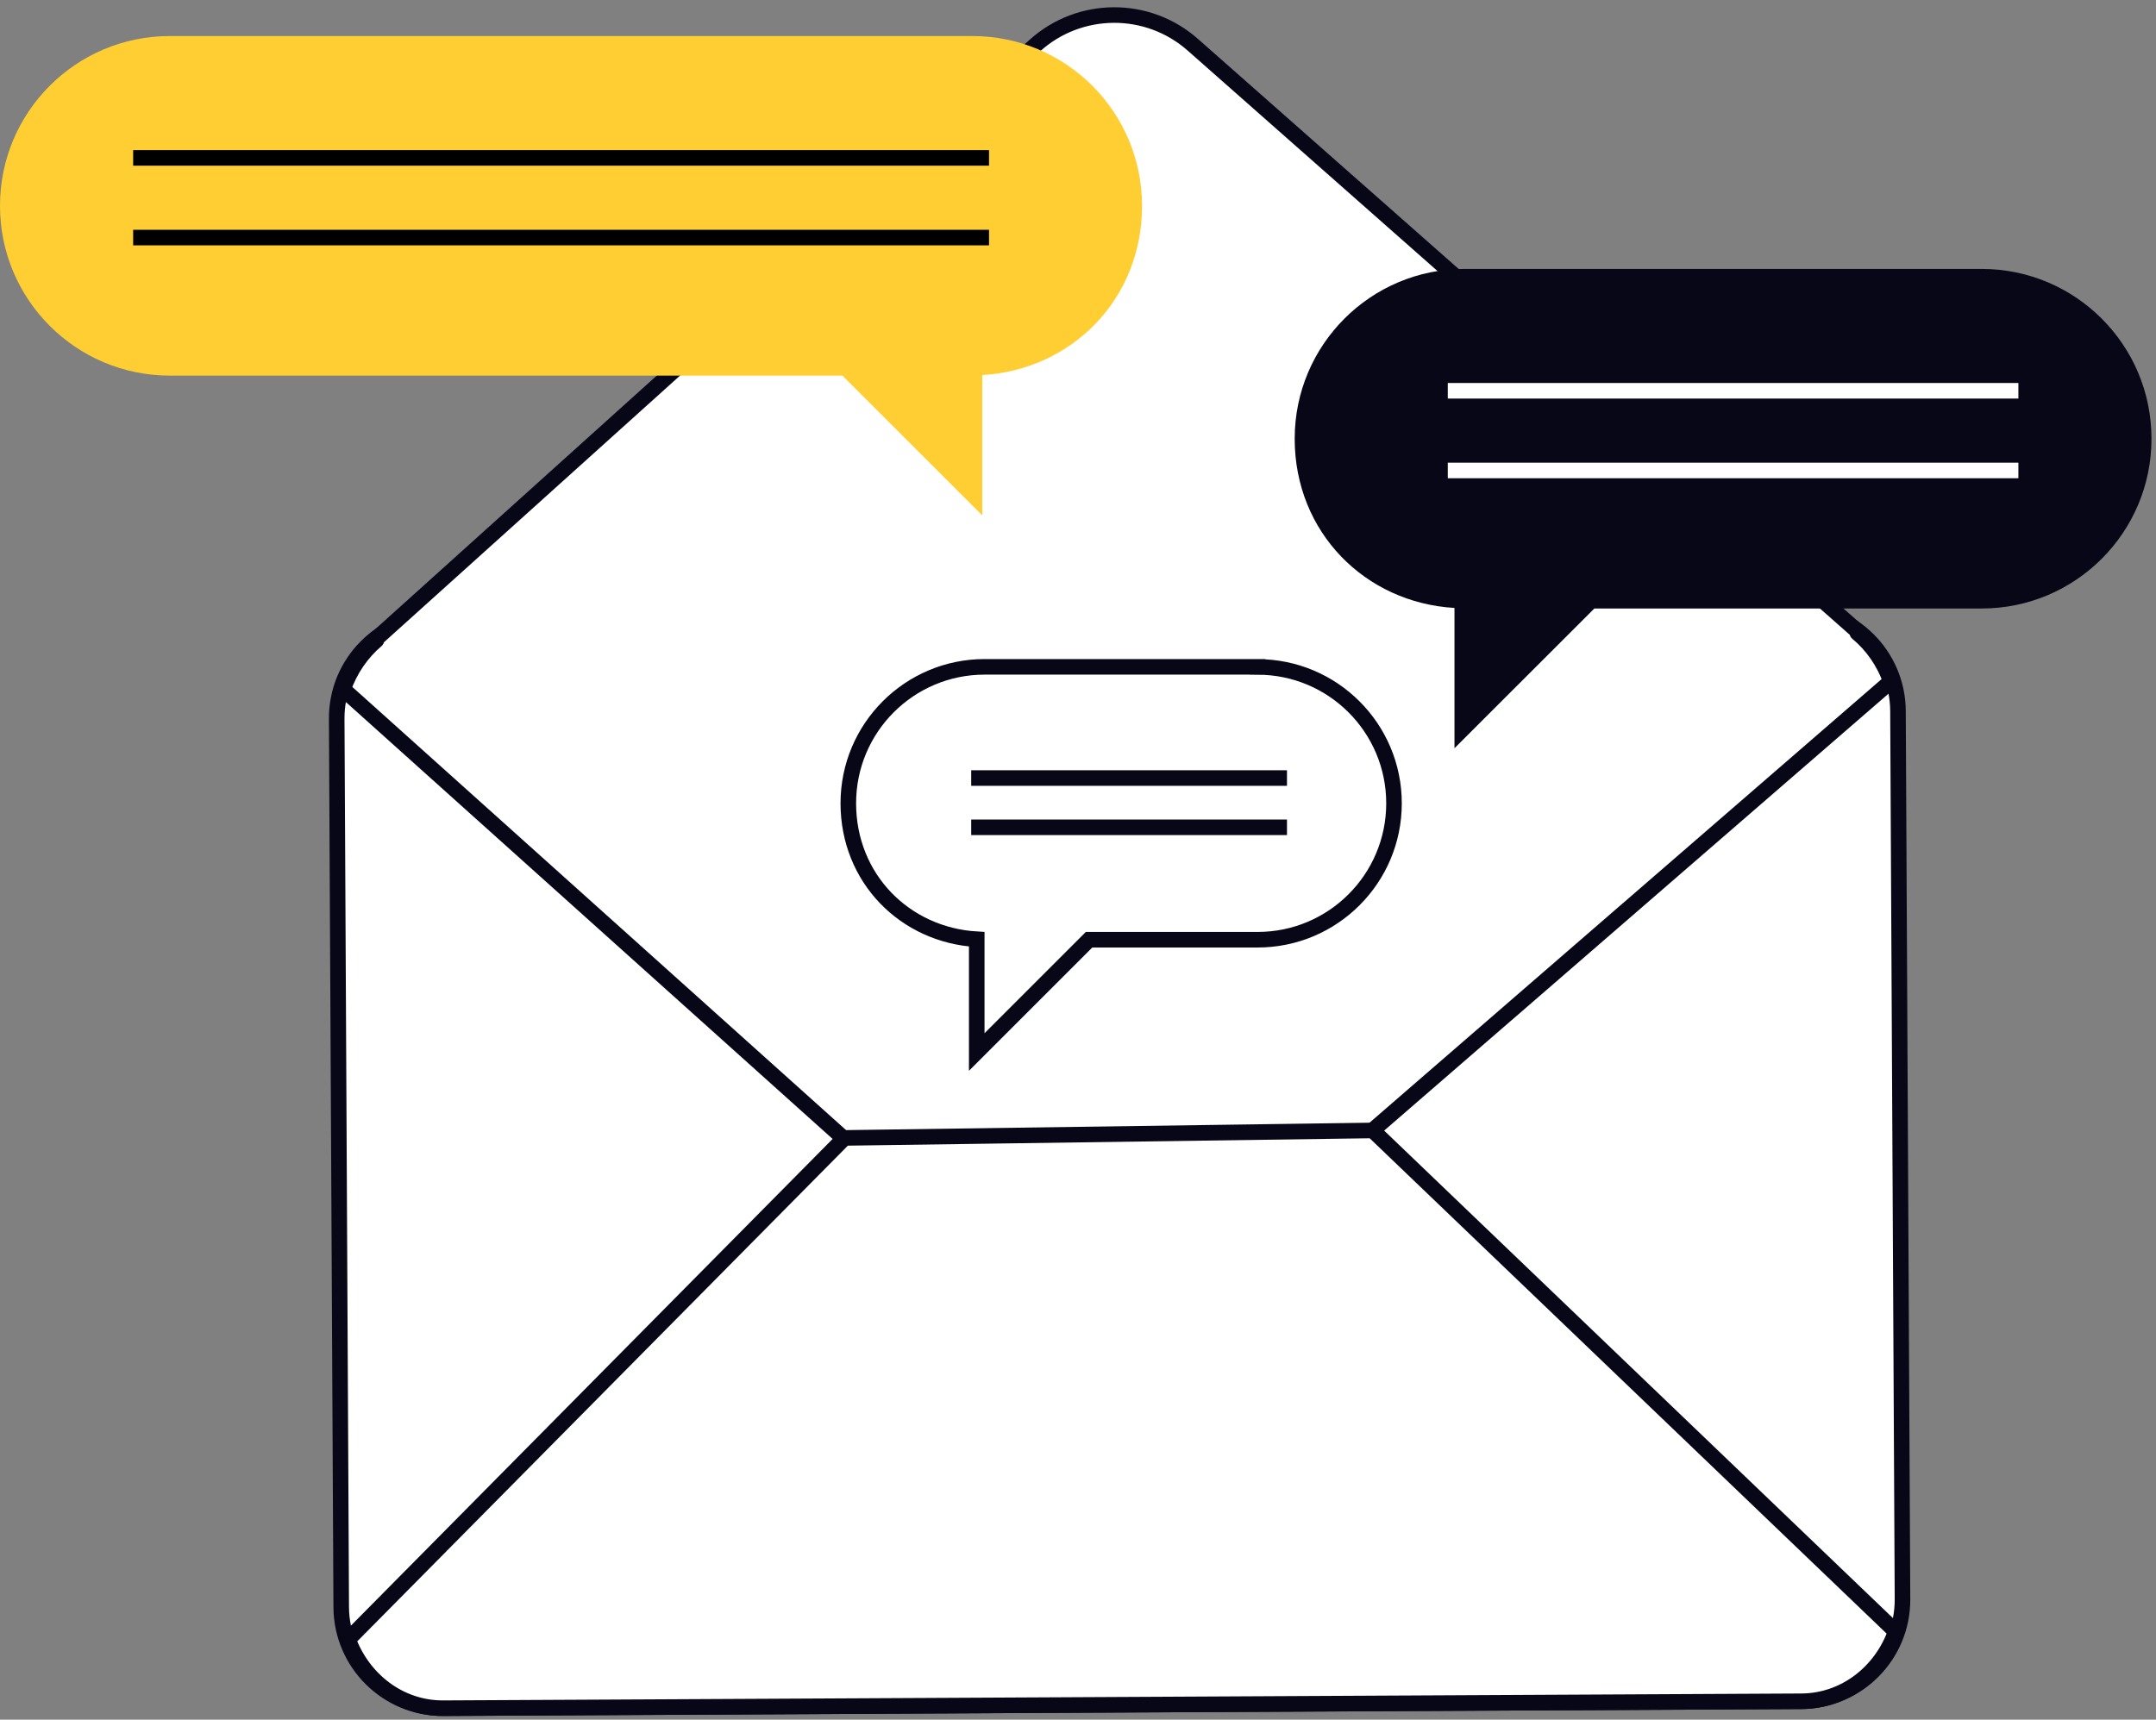
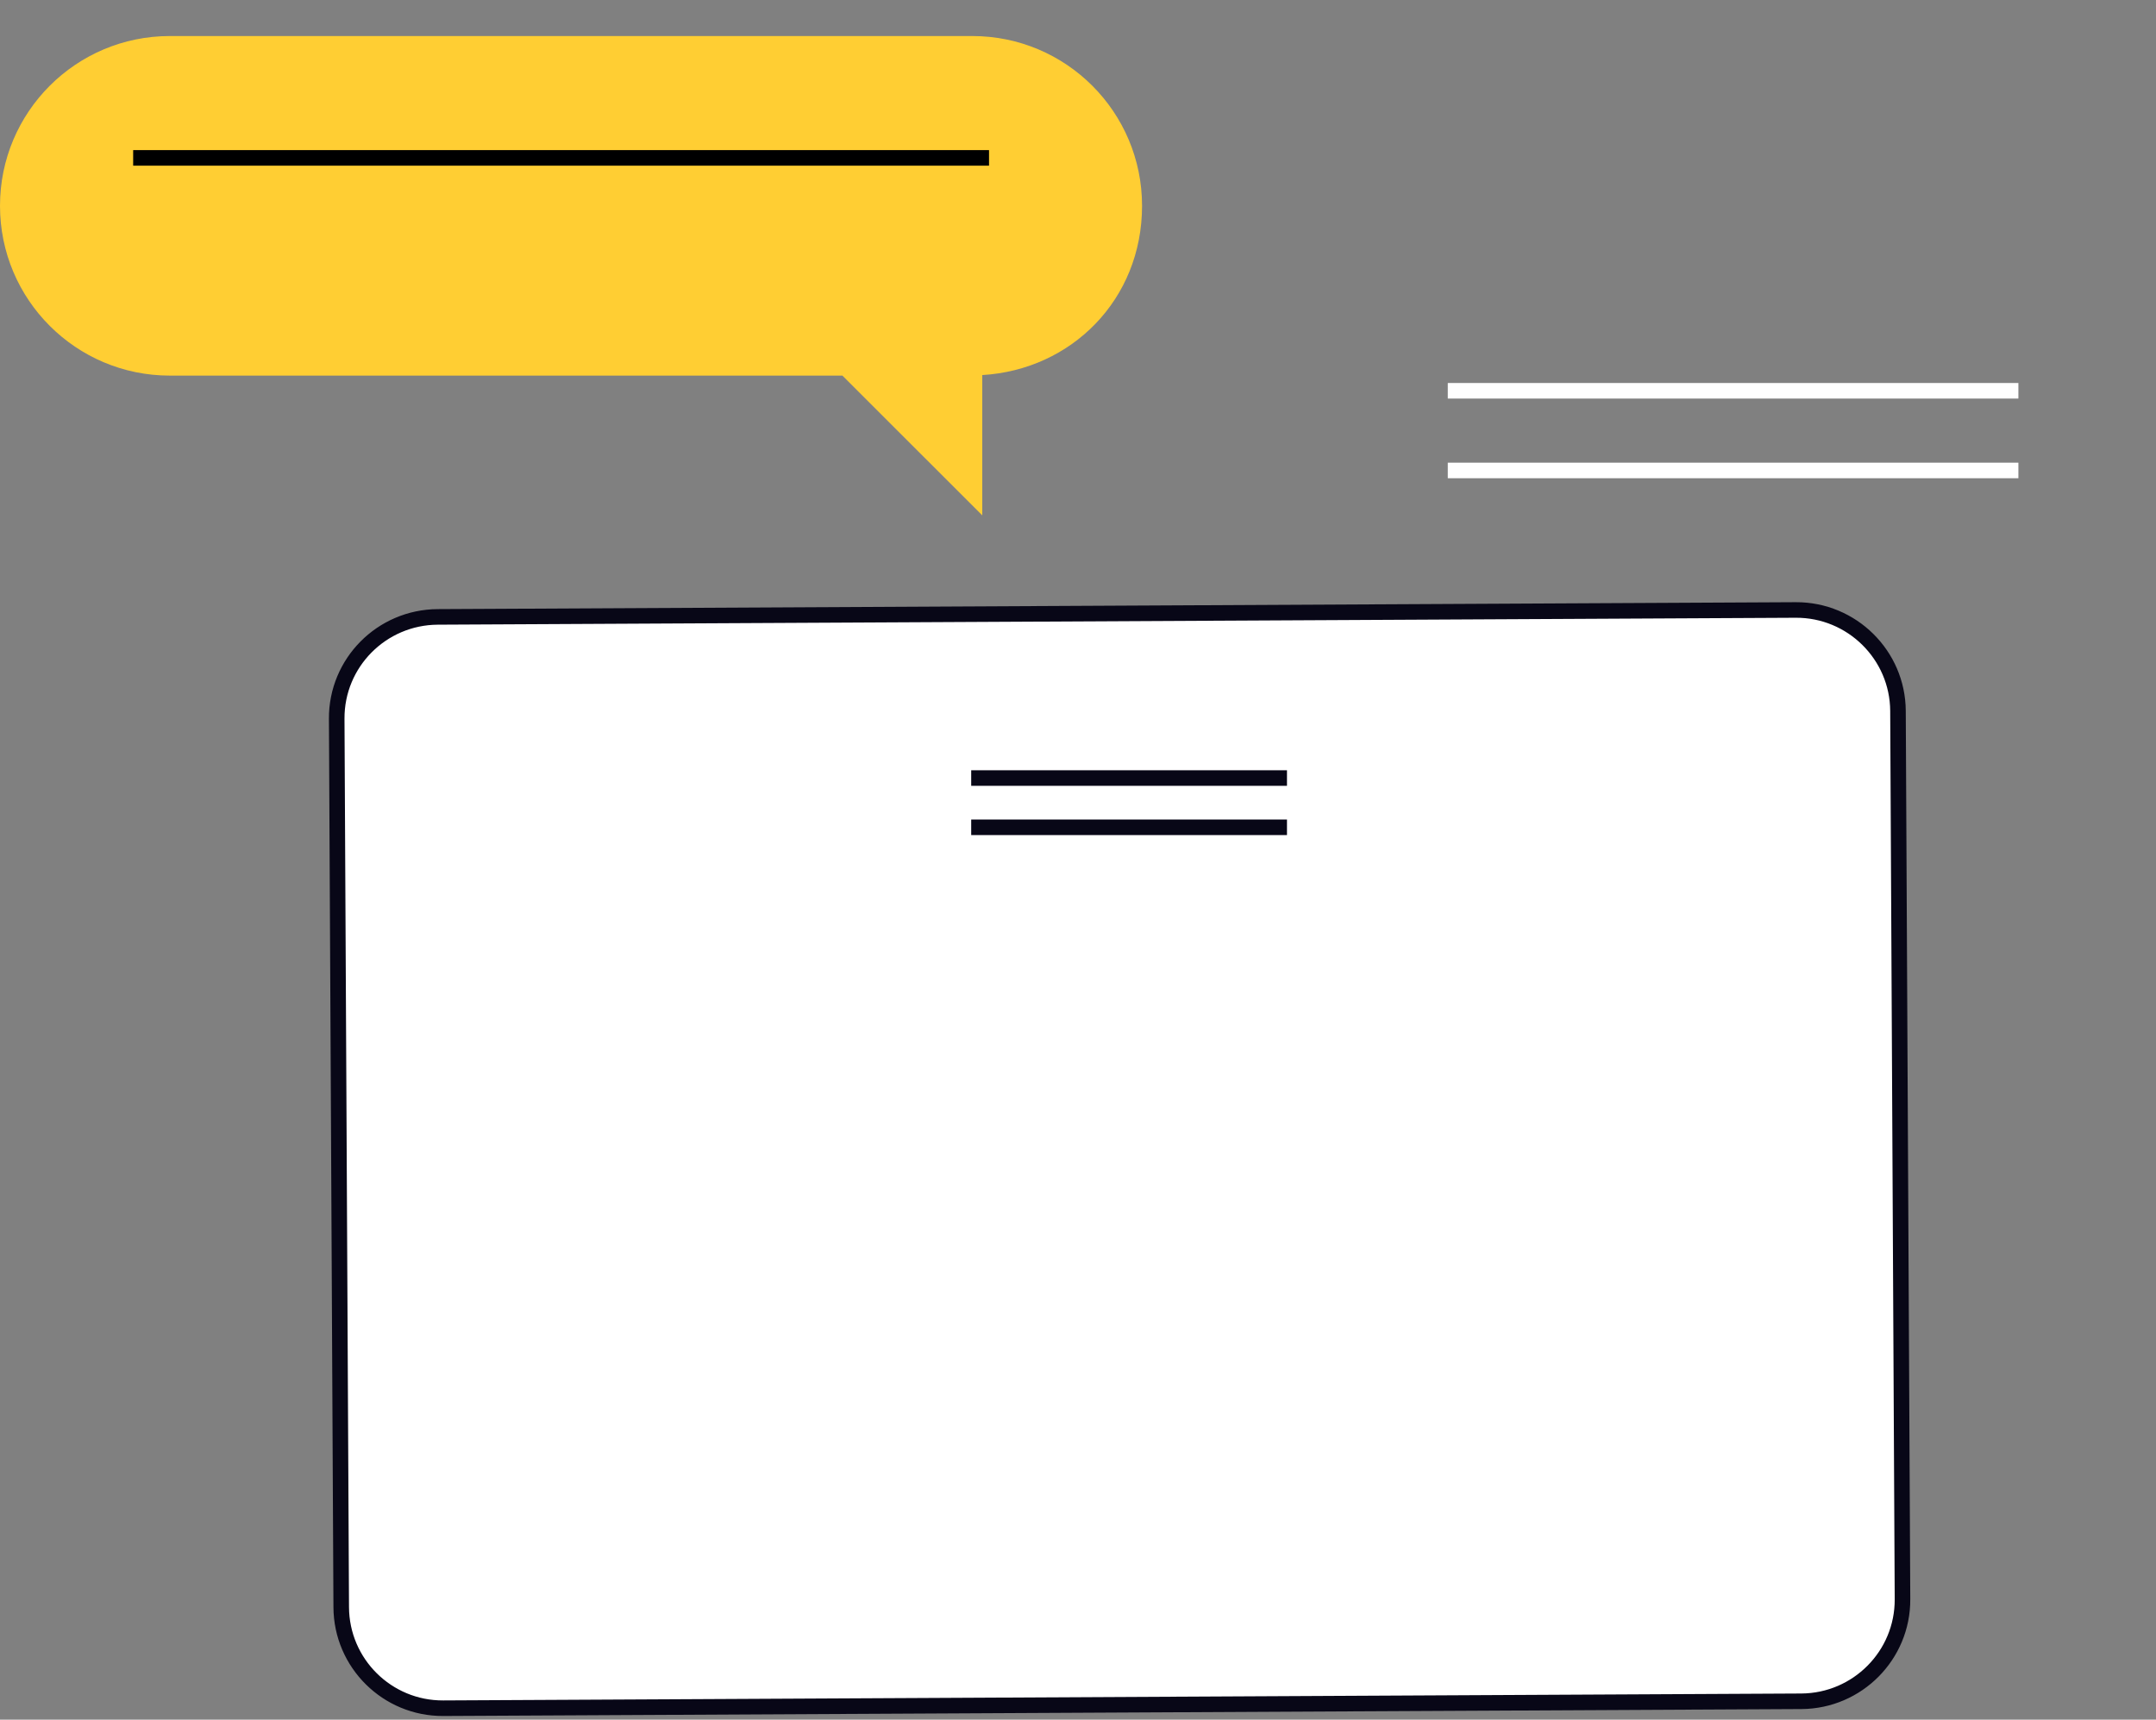
<svg xmlns="http://www.w3.org/2000/svg" width="277" height="221" viewBox="0 0 277 221" fill="none">
  <rect x="0" y="0" width="277" height="221" fill="#808080" stroke="none" />
  <path d="M43.26 92.371C43.22 85.181 49.03 79.321 56.24 79.281L230.73 78.391C237.92 78.361 243.81 84.171 243.85 91.361L244.43 205.521C244.47 212.731 238.64 218.591 231.45 218.641L56.95 219.531C49.75 219.571 43.87 213.751 43.84 206.541L43.26 92.371Z" fill="white" stroke="#080717" stroke-width="2" stroke-linecap="round" stroke-linejoin="round" />
-   <path d="M238.63 81.32C238.65 81.27 238.68 81.22 238.7 81.17L153.25 5.75C147.44 0.62 138.71 0.67 132.96 5.85L48.29 82.13C48.31 82.18 48.34 82.23 48.36 82.28C46.46 83.9 44.96 86.06 44.09 88.57L141.18 175.74L242.93 87.57C242.05 85.06 240.54 82.92 238.62 81.32H238.63Z" fill="white" stroke="#080717" stroke-width="2" stroke-linecap="round" stroke-linejoin="round" />
-   <path d="M108.51 146.239L44.73 210.699C46.641 215.879 51.37 219.559 56.95 219.529L231.45 218.639C237.02 218.609 241.73 214.879 243.56 209.679L176.37 145.279L108.51 146.239Z" fill="white" stroke="#080717" stroke-width="2" stroke-linecap="round" stroke-linejoin="round" />
-   <path d="M254.6 34.56H188.15C176.1 34.56 166.34 44.331 166.34 56.38C166.34 68.43 175.42 77.46 186.87 78.13V96.16L204.84 78.201H254.6C266.65 78.201 276.42 68.43 276.42 56.38C276.42 44.331 266.65 34.56 254.6 34.56Z" fill="#080717" />
  <path d="M259.32 50.221H186.01" stroke="white" stroke-width="2" stroke-miterlimit="10" />
  <path d="M259.32 60.461H186.01" stroke="white" stroke-width="2" stroke-miterlimit="10" />
  <path d="M21.83 4.631H124.92C136.97 4.631 146.73 14.401 146.73 26.451C146.73 38.501 137.65 47.531 126.2 48.201V66.231L108.23 48.271H21.82C9.77 48.271 0 38.501 0 26.451C0 14.401 9.77 4.631 21.82 4.631H21.83Z" fill="#FFCE33" />
  <path d="M17.109 20.291H127.069" stroke="black" stroke-width="2" />
-   <path d="M17.109 30.531H127.069" stroke="black" stroke-width="2" />
-   <path d="M161.57 85.699H126.51C116.83 85.699 108.99 93.549 108.99 103.229C108.99 112.909 116.29 120.169 125.49 120.709V135.199L139.92 120.769H161.57C171.25 120.769 179.1 112.919 179.1 103.239C179.1 93.559 171.25 85.709 161.57 85.709V85.699Z" stroke="#080717" stroke-width="2" />
  <path d="M165.349 99.99H124.779" stroke="#080717" stroke-width="2" />
  <path d="M165.349 106.32H124.779" stroke="#080717" stroke-width="2" />
</svg>